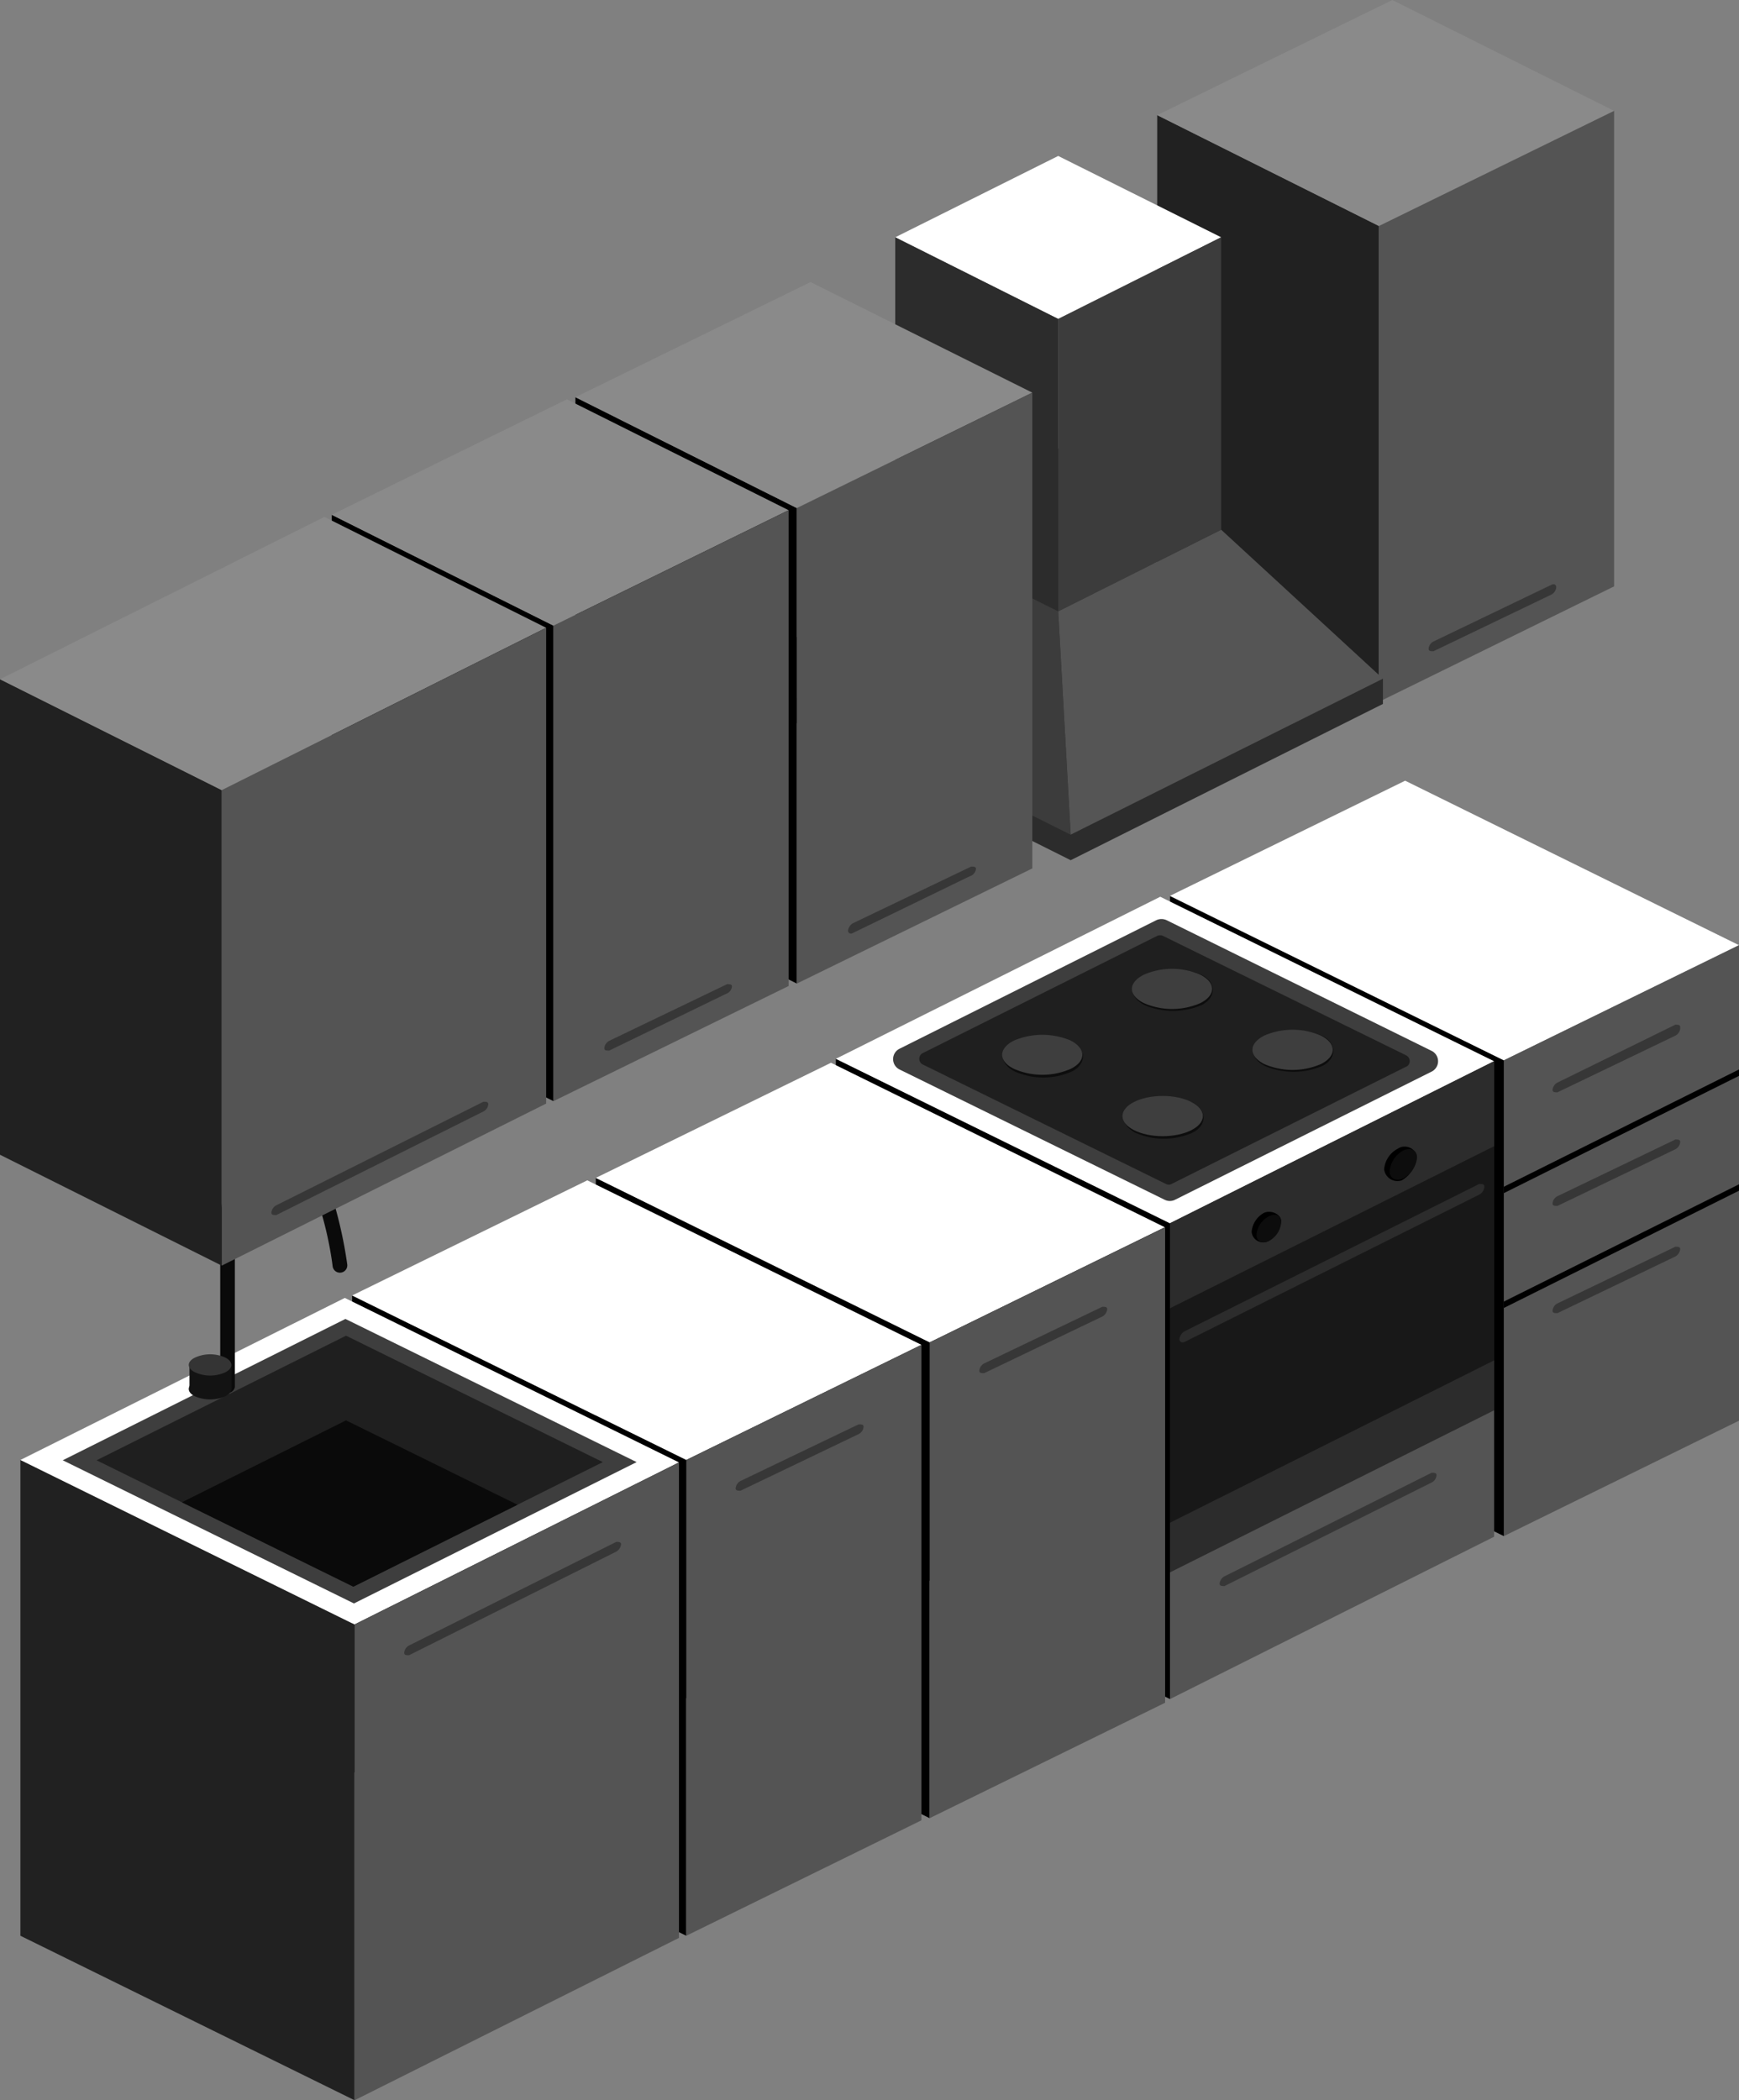
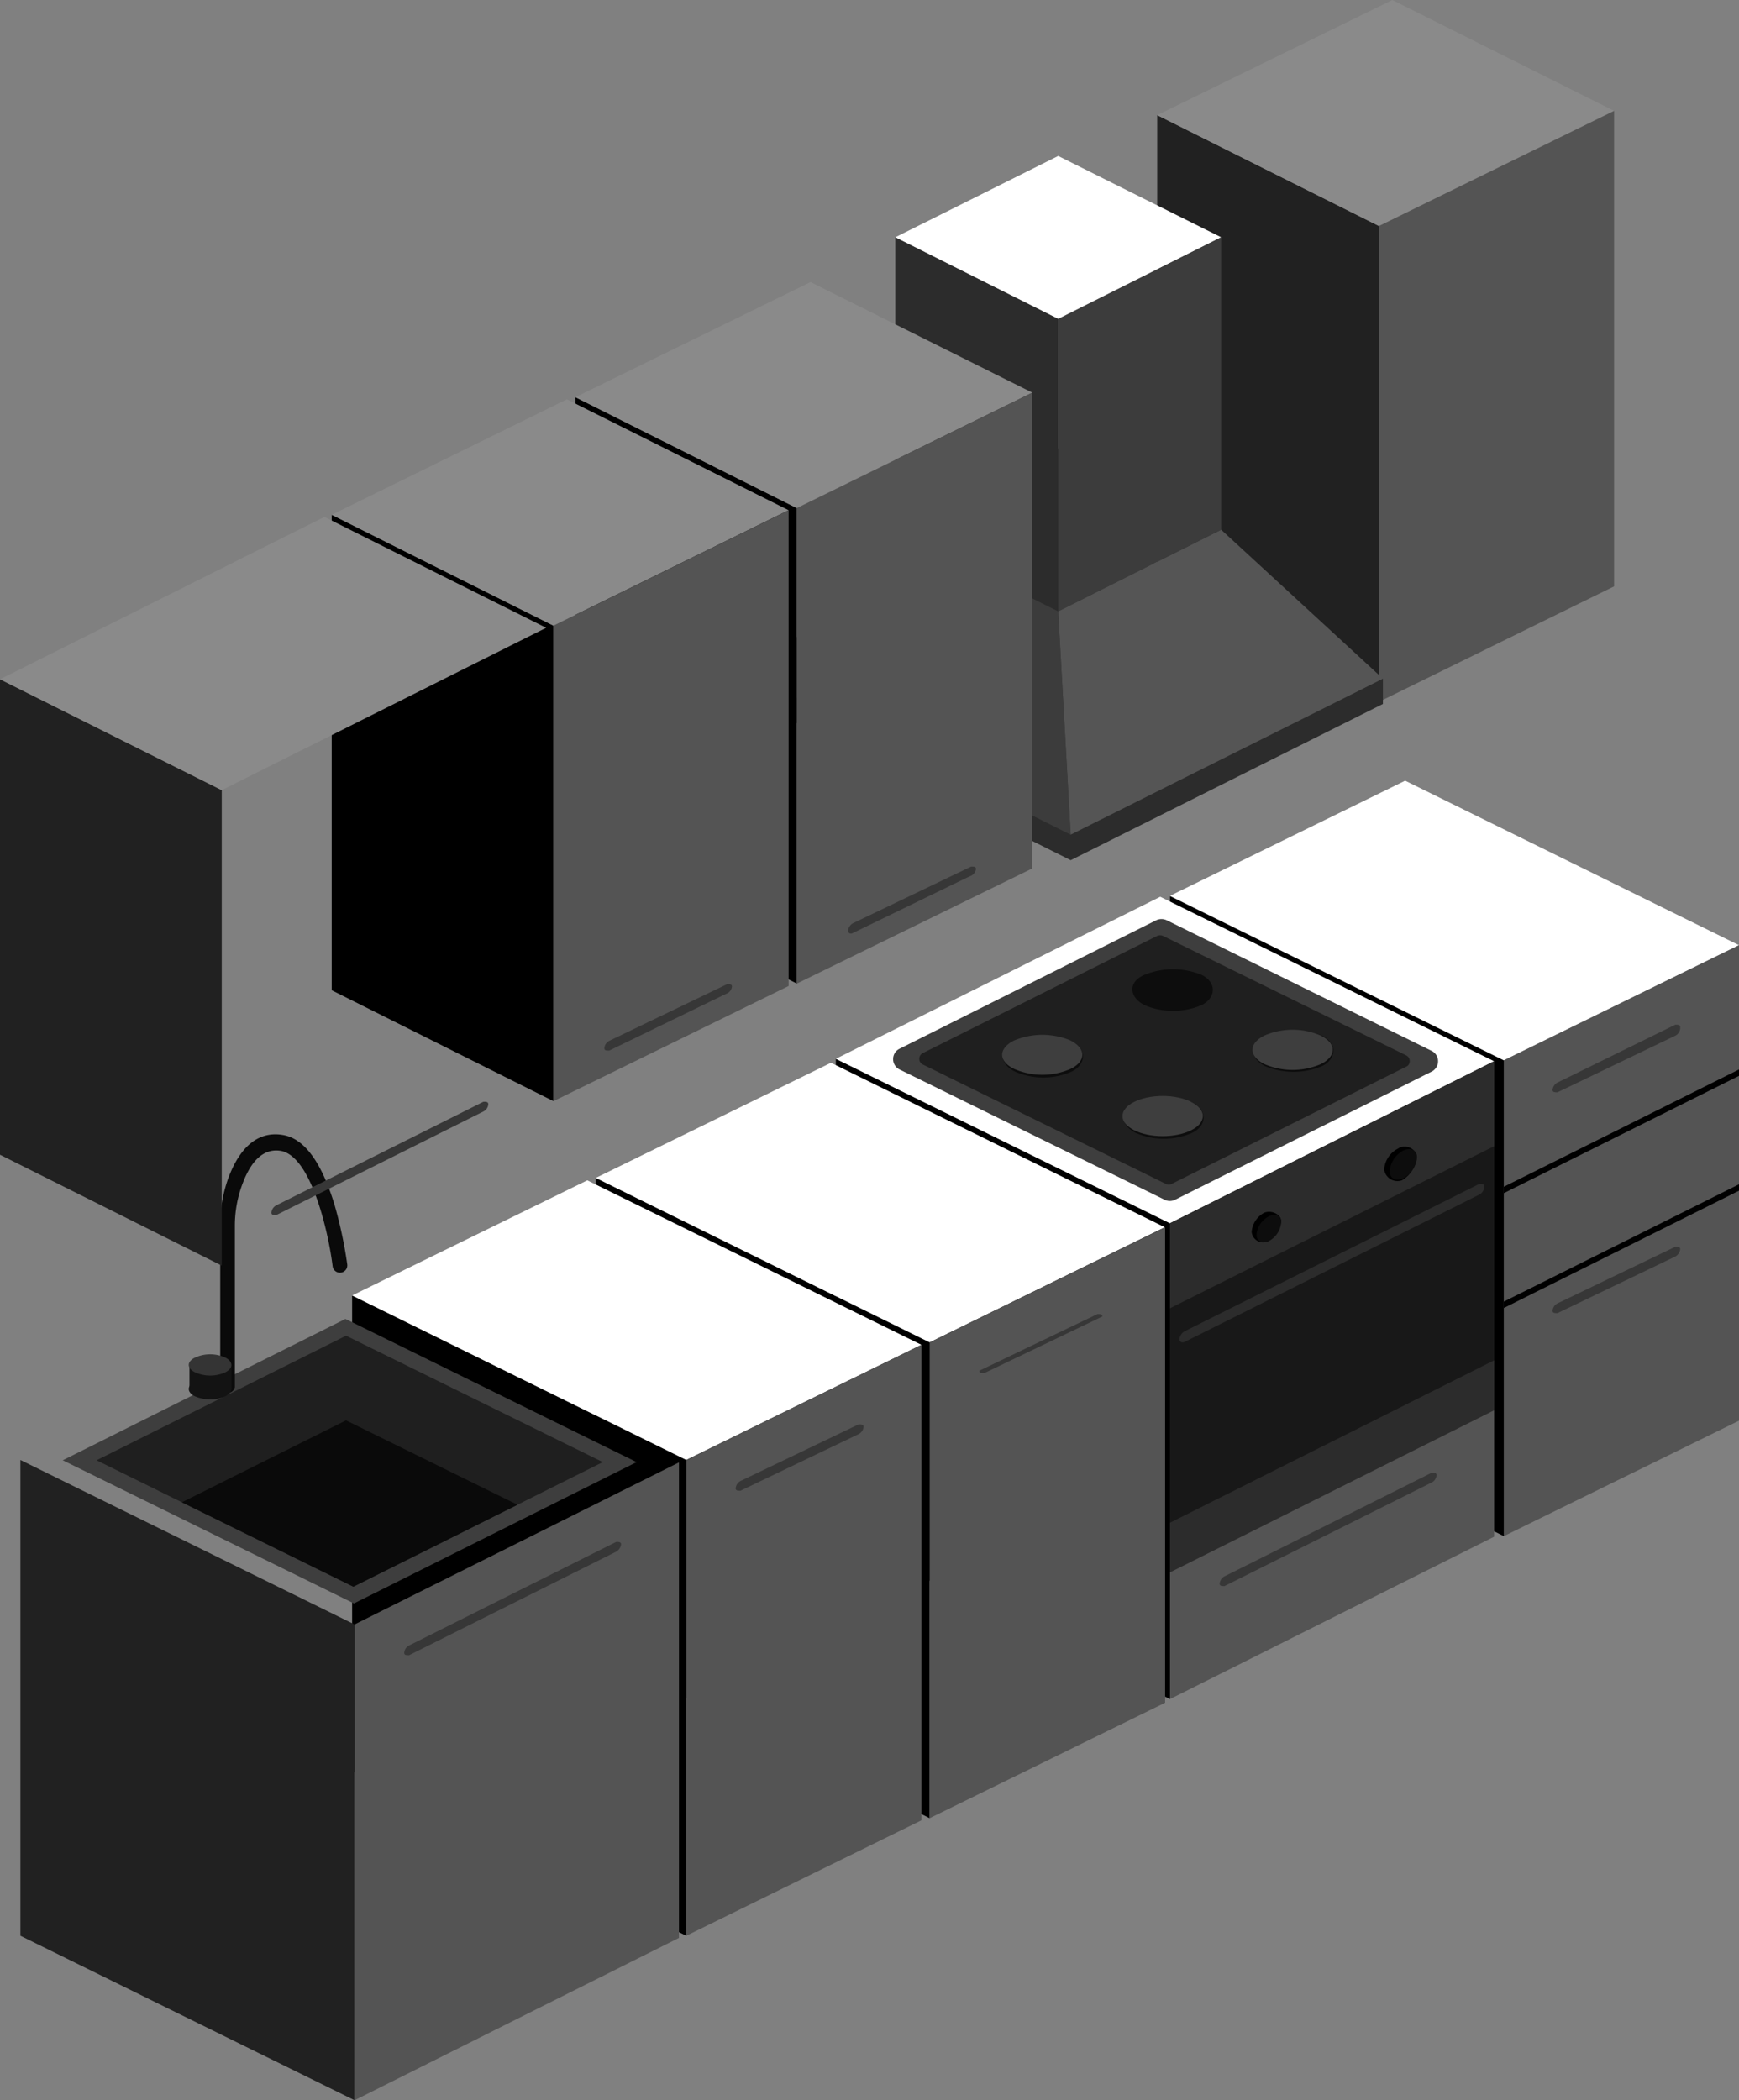
<svg xmlns="http://www.w3.org/2000/svg" viewBox="0 0 57.09 68.95">
  <rect x="0" y="0" width="57.09" height="68.95" fill="#808080" stroke="none" />
  <defs>
    <style>.cls-1{fill:#fff;}.cls-2{fill:#545454;}.cls-3{fill:#373737;}.cls-4{fill:#212121;}.cls-5{fill:#8a8a8a;}.cls-6{fill:#3e3e3e;}.cls-7{fill:#1f1f1f;}.cls-8{fill:#2c2c2c;}.cls-9{fill:#181818;}.cls-10{fill:#0d0d0d;}.cls-11{fill:#555;}.cls-12{fill:#3c3c3c;}.cls-13{fill:#0a0a0a;}.cls-14{fill:#131313;}.cls-15{fill:#343434;}</style>
  </defs>
  <g id="レイヤー_2" data-name="レイヤー 2">
    <g id="Layer_1" data-name="Layer 1">
      <polygon points="49.37 50.43 38.41 45.03 38.41 29.42 49.37 34.81 49.37 50.43" />
      <polygon class="cls-1" points="57.09 31.03 49.37 34.81 38.41 29.41 46.13 25.63 57.09 31.03" />
      <polygon class="cls-2" points="57.09 46.64 49.37 50.43 49.37 34.81 57.09 31.03 57.09 46.64" />
      <path class="cls-3" d="M55,34l-3.87,1.86c-.09,0-.16,0-.16-.08h0a.3.3,0,0,1,.16-.24L55,33.64c.09,0,.16,0,.16.08h0A.29.29,0,0,1,55,34Z" />
      <polygon points="57.09 35.32 49.37 39.17 49.37 38.96 57.09 35.11 57.09 35.32" />
-       <path class="cls-3" d="M55,37.73l-3.87,1.86c-.09,0-.16,0-.16-.08h0a.29.29,0,0,1,.16-.24L55,37.41c.09,0,.16,0,.16.08h0A.3.3,0,0,1,55,37.73Z" />
      <path class="cls-3" d="M55,41.25l-3.87,1.86c-.09,0-.16,0-.16-.08h0a.29.29,0,0,1,.16-.24L55,40.93c.09,0,.16,0,.16.08h0A.32.32,0,0,1,55,41.25Z" />
      <polygon points="57.09 39.09 49.37 42.94 49.37 42.73 57.09 38.88 57.09 39.09" />
      <polygon class="cls-4" points="45.27 23.04 37.99 19.4 37.99 3.78 45.27 7.42 45.27 23.04" />
      <polygon class="cls-5" points="52.99 3.64 45.27 7.42 37.99 3.78 45.71 0 52.99 3.64" />
      <polygon class="cls-2" points="52.99 19.25 45.27 23.04 45.27 7.42 52.99 3.64 52.99 19.25" />
-       <path class="cls-3" d="M50.93,19.52l-3.87,1.86c-.09,0-.16,0-.16-.08h0a.29.29,0,0,1,.16-.24l3.87-1.86c.09-.05.16,0,.16.08h0A.3.3,0,0,1,50.93,19.52Z" />
      <polygon points="38.41 55.78 27.44 50.38 27.44 34.76 38.41 40.16 38.41 55.78" />
      <polygon class="cls-1" points="49.05 34.84 38.41 40.16 27.44 34.76 38.09 29.44 49.05 34.84" />
      <path class="cls-6" d="M47,35.18l-8.43,4.21a.38.38,0,0,1-.33,0l-8.71-4.28a.38.38,0,0,1,0-.68l8.43-4.22a.4.4,0,0,1,.34,0L47,34.5A.38.38,0,0,1,47,35.18Z" />
      <path class="cls-7" d="M46.2,35l-7.74,3.87a.19.19,0,0,1-.18,0l-8-3.93a.21.21,0,0,1,0-.36L38,30.72a.25.25,0,0,1,.17,0l8,3.93A.21.21,0,0,1,46.2,35Z" />
      <polygon class="cls-2" points="49.05 50.45 38.41 55.78 38.41 40.16 49.05 34.84 49.05 50.45" />
      <polygon class="cls-8" points="49.05 46.3 38.41 51.62 38.41 40.16 49.05 34.84 49.05 46.3" />
      <polygon class="cls-9" points="49.05 44.66 38.41 49.99 38.41 42.95 49.05 37.63 49.05 44.66" />
      <path class="cls-3" d="M47,48.67l-6.8,3.4c-.09,0-.16,0-.16-.08h0a.3.3,0,0,1,.16-.24l6.8-3.4c.09,0,.16,0,.16.08h0A.29.29,0,0,1,47,48.67Z" />
      <path class="cls-10" d="M39.44,32c.52.25.48.77,0,1a2.4,2.4,0,0,1-1.86,0c-.52-.26-.56-.77,0-1A2.49,2.49,0,0,1,39.44,32Z" />
-       <path class="cls-6" d="M39.41,32c.51.26.51.67,0,.93a2.32,2.32,0,0,1-1.86,0c-.52-.26-.52-.67,0-.93A2.32,2.32,0,0,1,39.41,32Z" />
      <path class="cls-10" d="M35.18,34.18c.51.26.48.77,0,1a2.32,2.32,0,0,1-1.86,0c-.52-.26-.56-.77,0-1A2.56,2.56,0,0,1,35.18,34.18Z" />
      <path class="cls-6" d="M35.15,34.16c.51.26.51.68,0,.93a2.32,2.32,0,0,1-1.86,0c-.52-.25-.52-.67,0-.93A2.4,2.4,0,0,1,35.15,34.16Z" />
      <path class="cls-10" d="M43.4,34c.51.25.48.77,0,1a2.43,2.43,0,0,1-1.87,0c-.51-.26-.55-.77,0-1A2.56,2.56,0,0,1,43.4,34Z" />
      <path class="cls-6" d="M43.37,34c.51.26.51.67,0,.93a2.34,2.34,0,0,1-1.87,0c-.51-.26-.51-.67,0-.93A2.34,2.34,0,0,1,43.37,34Z" />
      <path class="cls-10" d="M39.14,36.19c.51.26.48.77,0,1a2.32,2.32,0,0,1-1.86,0c-.51-.26-.55-.77,0-1A2.51,2.51,0,0,1,39.14,36.19Z" />
      <ellipse class="cls-6" cx="38.17" cy="36.64" rx="1.32" ry="0.66" />
      <path class="cls-8" d="M48.56,39.22,38.9,44.05c-.1.05-.18,0-.18-.09h0a.34.34,0,0,1,.18-.26l9.66-4.83c.1,0,.17,0,.17.09h0A.31.31,0,0,1,48.56,39.22Z" />
      <path d="M42.06,40.09a.91.91,0,0,1-.45.67.38.38,0,0,1-.52-.32.79.79,0,0,1,.4-.62C41.72,39.71,42.06,39.86,42.06,40.09Z" />
      <path class="cls-10" d="M42.06,40.13a.76.76,0,0,1-.4.61c-.23.11-.41,0-.41-.2a.75.75,0,0,1,.41-.61C41.88,39.81,42.06,39.91,42.06,40.13Z" />
      <path d="M46.51,38a1,1,0,0,1-.49.75.44.44,0,0,1-.58-.36.84.84,0,0,1,.45-.68C46.14,37.54,46.51,37.71,46.51,38Z" />
      <path class="cls-10" d="M46.52,38a.86.86,0,0,1-.45.68c-.25.12-.45,0-.45-.23a.86.86,0,0,1,.45-.68C46.32,37.66,46.52,37.76,46.52,38Z" />
      <polygon points="30.52 59.69 19.56 54.29 19.56 38.67 30.52 44.07 30.52 59.69" />
      <polygon class="cls-1" points="38.24 40.29 30.52 44.07 19.56 38.67 27.28 34.89 38.24 40.29" />
      <polygon class="cls-2" points="38.25 55.9 30.52 59.69 30.52 44.07 38.25 40.29 38.25 55.9" />
-       <path class="cls-3" d="M36.19,43.22l-3.88,1.86c-.09,0-.16,0-.16-.08h0a.3.3,0,0,1,.16-.24l3.88-1.86c.08,0,.16,0,.16.08h0A.31.31,0,0,1,36.19,43.22Z" />
+       <path class="cls-3" d="M36.19,43.22l-3.88,1.86c-.09,0-.16,0-.16-.08h0l3.88-1.86c.08,0,.16,0,.16.08h0A.31.31,0,0,1,36.19,43.22Z" />
      <polygon points="22.53 63.55 11.56 58.15 11.56 42.53 22.53 47.93 22.53 63.55" />
      <polygon class="cls-1" points="30.25 44.15 22.53 47.93 11.56 42.53 19.28 38.75 30.25 44.15" />
      <polygon class="cls-2" points="30.25 59.76 22.53 63.55 22.53 47.93 30.25 44.15 30.25 59.76" />
      <path class="cls-3" d="M28.19,47.08l-3.88,1.86c-.08,0-.16,0-.16-.08h0a.31.31,0,0,1,.16-.24l3.88-1.86c.09,0,.16,0,.16.08h0A.29.29,0,0,1,28.19,47.08Z" />
      <polygon class="cls-8" points="45.4 23.11 35.15 28.24 24.9 23.11 24.9 22.28 35.15 17.99 45.4 22.28 45.4 23.11" />
      <polygon class="cls-3" points="45.4 22.28 35.15 27.4 24.9 22.28 35.15 17.15 45.4 22.28" />
      <polygon class="cls-3" points="40.09 17.39 34.74 20.07 29.39 17.39 34.74 14.72 40.09 17.39" />
      <polygon class="cls-1" points="40.09 7.79 34.74 10.47 29.39 7.79 34.74 5.12 40.09 7.79" />
      <polygon class="cls-11" points="40.09 17.39 45.4 22.28 35.15 27.4 34.74 20.07 40.09 17.39" />
      <polygon class="cls-12" points="29.39 17.39 24.9 22.28 35.15 27.4 34.74 20.07 29.39 17.39" />
      <polygon class="cls-12" points="40.09 7.79 40.09 17.39 34.74 20.07 34.74 10.47 40.09 7.79" />
      <polygon class="cls-8" points="29.39 7.79 29.39 17.39 34.74 20.07 34.74 10.47 29.39 7.79" />
      <polygon class="cls-4" points="11.64 68.95 0.67 63.55 0.67 47.93 11.64 53.33 11.64 68.95" />
-       <polygon class="cls-1" points="22.29 48.01 11.64 53.33 0.67 47.93 11.32 42.61 22.29 48.01" />
      <polygon class="cls-6" points="20.9 48 11.62 52.64 2.06 47.94 11.34 43.3 20.9 48" />
      <polygon class="cls-7" points="19.79 48 11.6 52.09 3.17 47.94 11.36 43.85 19.79 48" />
      <polygon class="cls-2" points="22.29 63.62 11.64 68.95 11.64 53.33 22.29 48.01 22.29 63.62" />
      <path class="cls-3" d="M20.23,50.94l-6.8,3.4c-.09,0-.16,0-.16-.08h0a.29.29,0,0,1,.16-.24l6.8-3.4c.08,0,.16,0,.16.08h0A.33.33,0,0,1,20.23,50.94Z" />
      <polygon class="cls-13" points="5.97 49.32 11.6 52.09 16.99 49.4 11.36 46.63 5.97 49.32" />
      <path class="cls-13" d="M7.47,45.73a.24.24,0,0,1-.24-.24V40.21a4.46,4.46,0,0,1,.29-1.6c.5-1.28,1.23-1.44,1.76-1.35.7.11,1.26.87,1.69,2.25a14.24,14.24,0,0,1,.43,2,.24.24,0,0,1-.48.06c-.12-1-.68-3.62-1.71-3.79-.52-.08-.94.27-1.24,1.06a3.9,3.9,0,0,0-.26,1.42v5.28A.24.24,0,0,1,7.47,45.73Z" />
      <path class="cls-14" d="M7.4,45.35c.26.14.26.36,0,.49a1.28,1.28,0,0,1-1,0c-.27-.13-.27-.35,0-.49A1.28,1.28,0,0,1,7.4,45.35Z" />
      <rect class="cls-14" x="6.22" y="44.81" width="1.38" height="0.79" />
      <path class="cls-15" d="M7.4,44.57c.26.13.26.35,0,.48a1.2,1.2,0,0,1-1,0c-.27-.13-.27-.35,0-.48A1.2,1.2,0,0,1,7.4,44.57Z" />
      <polygon points="26.16 32.29 18.89 28.65 18.89 13.04 26.16 16.68 26.16 32.29" />
      <polygon class="cls-5" points="33.89 12.89 26.16 16.68 18.89 13.04 26.61 9.26 33.89 12.89" />
      <polygon class="cls-2" points="33.89 28.51 26.16 32.29 26.16 16.68 33.89 12.89 33.89 28.51" />
      <path class="cls-3" d="M31.83,28.77,28,30.63c-.08.05-.16,0-.16-.08h0a.33.33,0,0,1,.16-.24l3.88-1.86c.09,0,.16,0,.16.08h0A.29.29,0,0,1,31.83,28.77Z" />
      <polygon points="18.17 36.15 10.89 32.51 10.89 16.9 18.17 20.54 18.17 36.15" />
      <polygon class="cls-5" points="25.89 16.75 18.17 20.54 10.89 16.9 18.61 13.11 25.89 16.75" />
      <polygon class="cls-2" points="25.89 32.37 18.17 36.15 18.17 20.54 25.89 16.75 25.89 32.37" />
      <path class="cls-3" d="M23.83,32.63,20,34.49c-.09,0-.16,0-.16-.08h0a.3.3,0,0,1,.16-.24l3.87-1.86c.09,0,.16,0,.16.08h0A.29.29,0,0,1,23.83,32.63Z" />
      <polygon class="cls-4" points="7.28 41.55 0 37.91 0 22.3 7.28 25.94 7.28 41.55" />
      <polygon class="cls-5" points="17.93 20.61 7.28 25.94 0 22.3 10.65 16.97 17.93 20.61" />
-       <polygon class="cls-2" points="17.93 36.23 7.28 41.55 7.28 25.94 17.93 20.61 17.93 36.23" />
      <path class="cls-3" d="M15.87,36.49l-6.8,3.4c-.09,0-.16,0-.16-.08h0a.3.3,0,0,1,.16-.24l6.8-3.4c.09,0,.16,0,.16.08h0A.29.29,0,0,1,15.87,36.49Z" />
    </g>
  </g>
</svg>